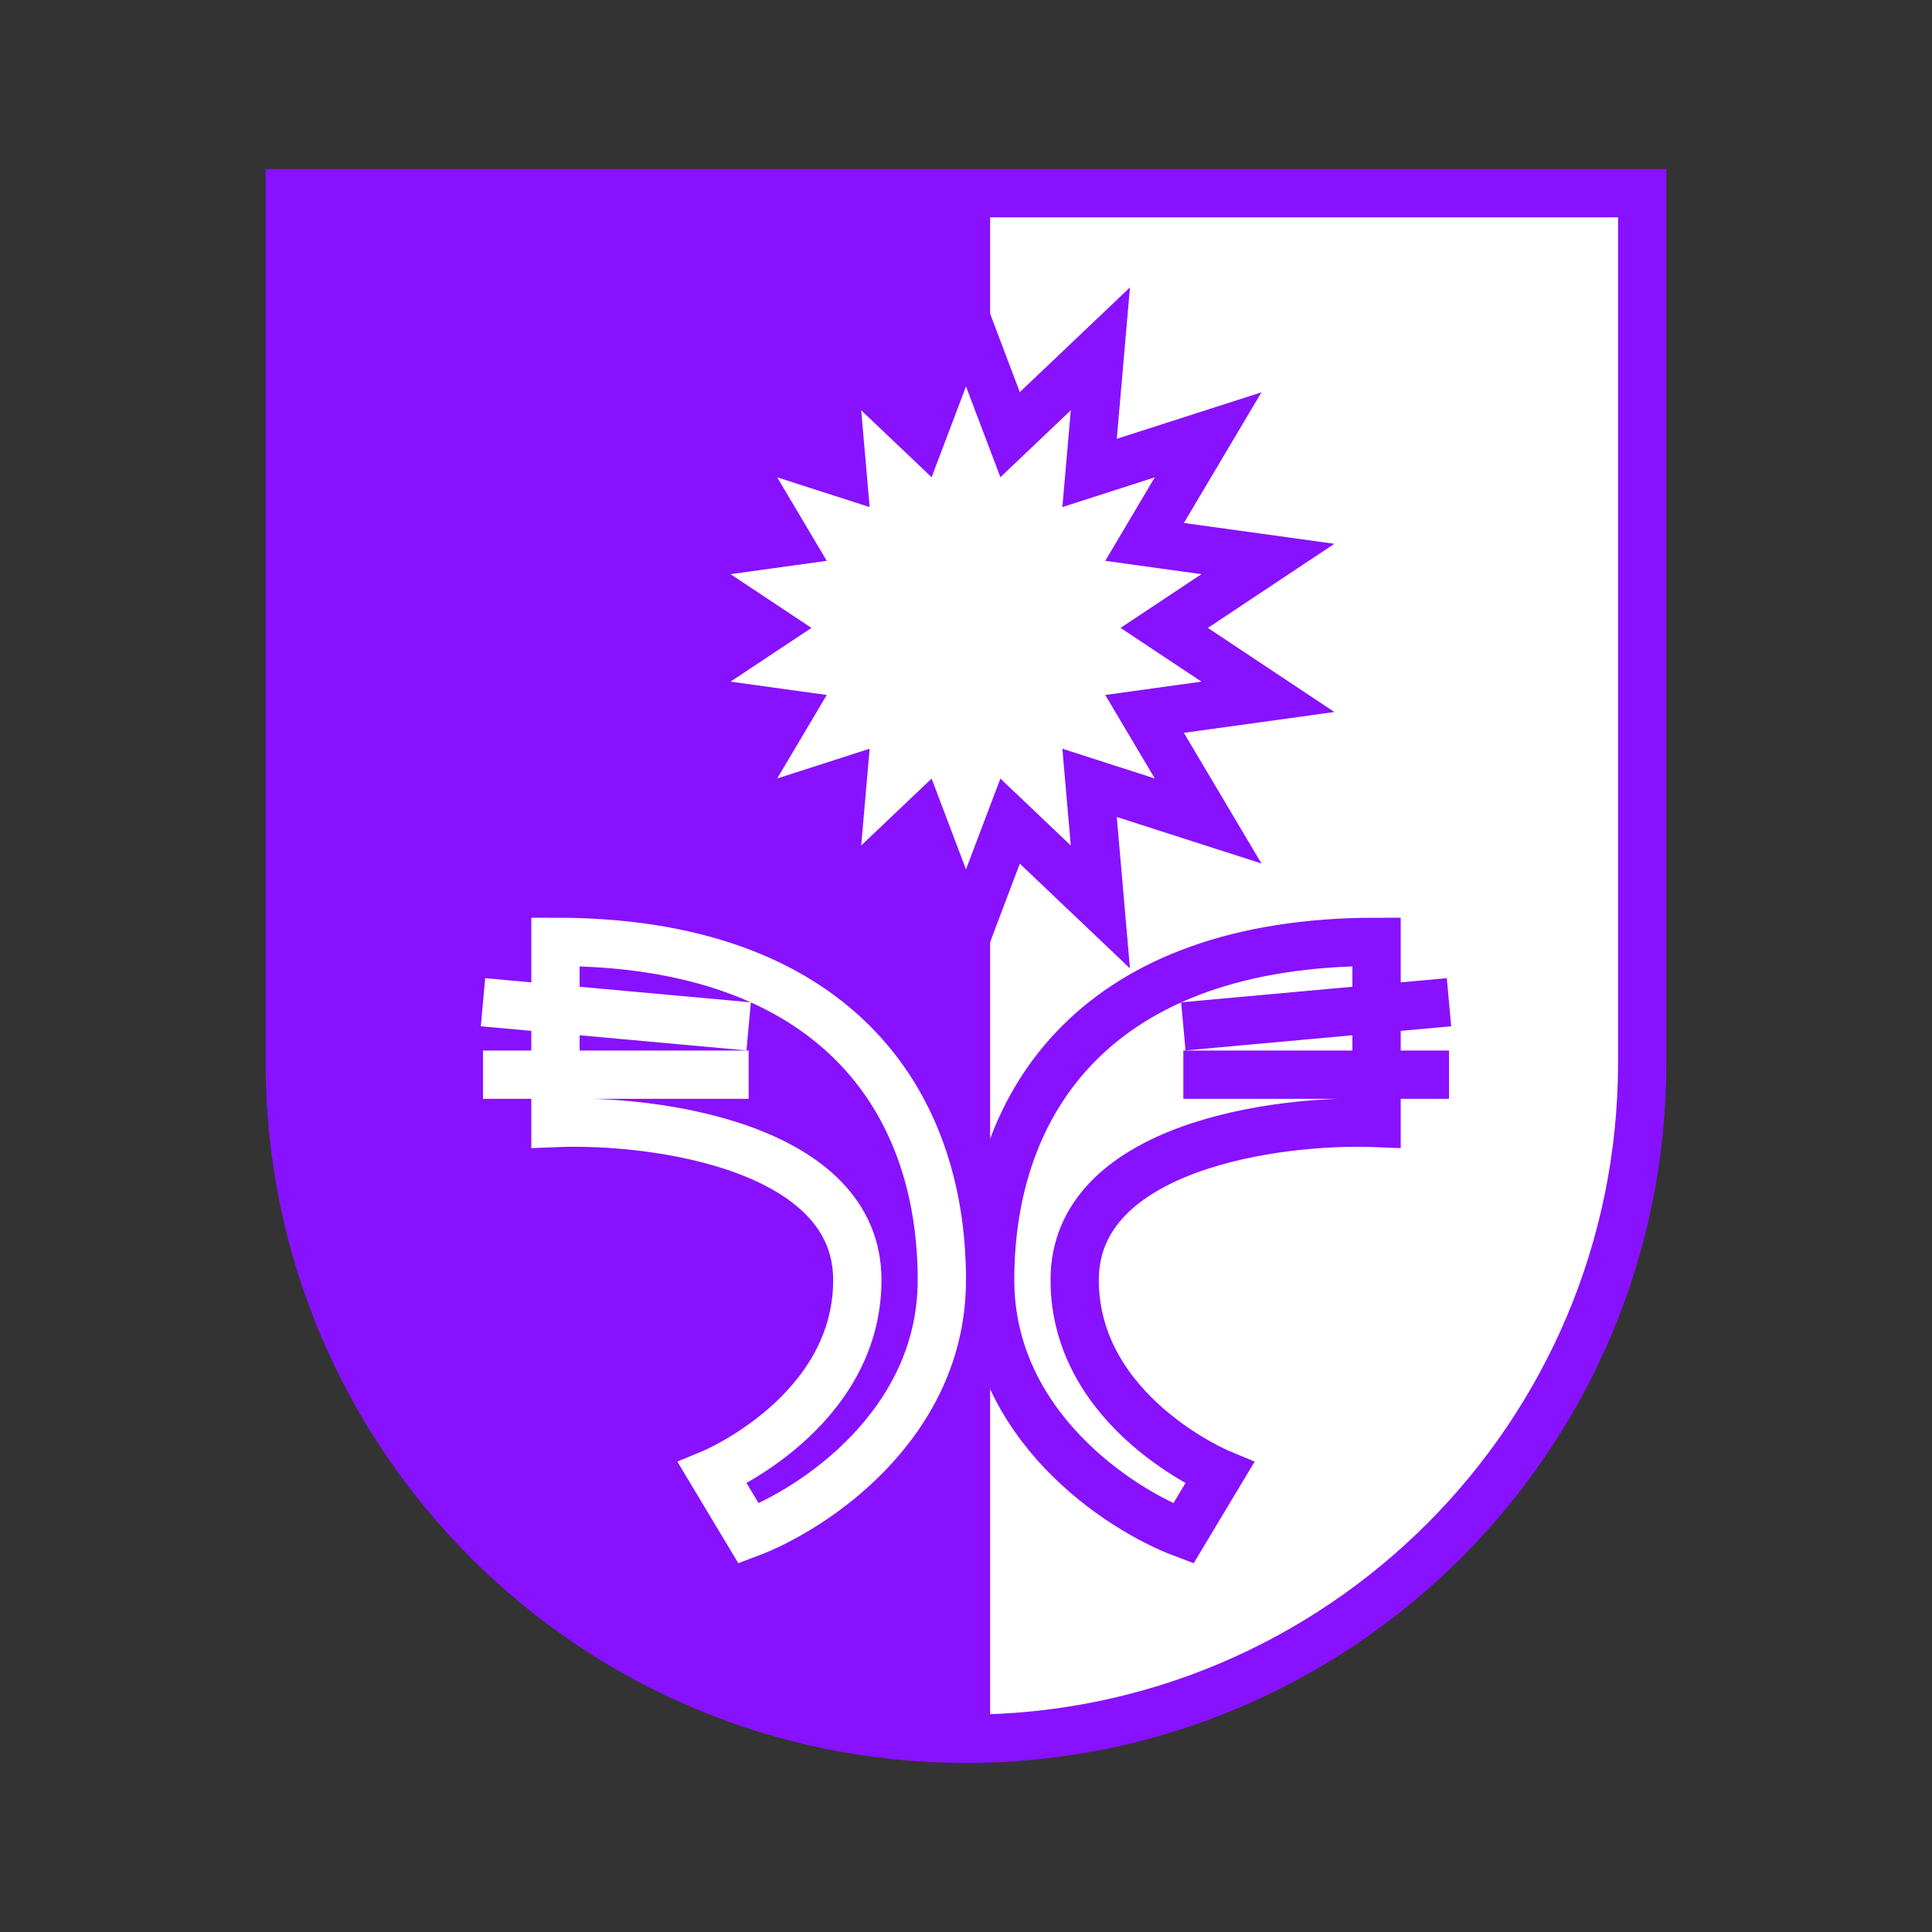
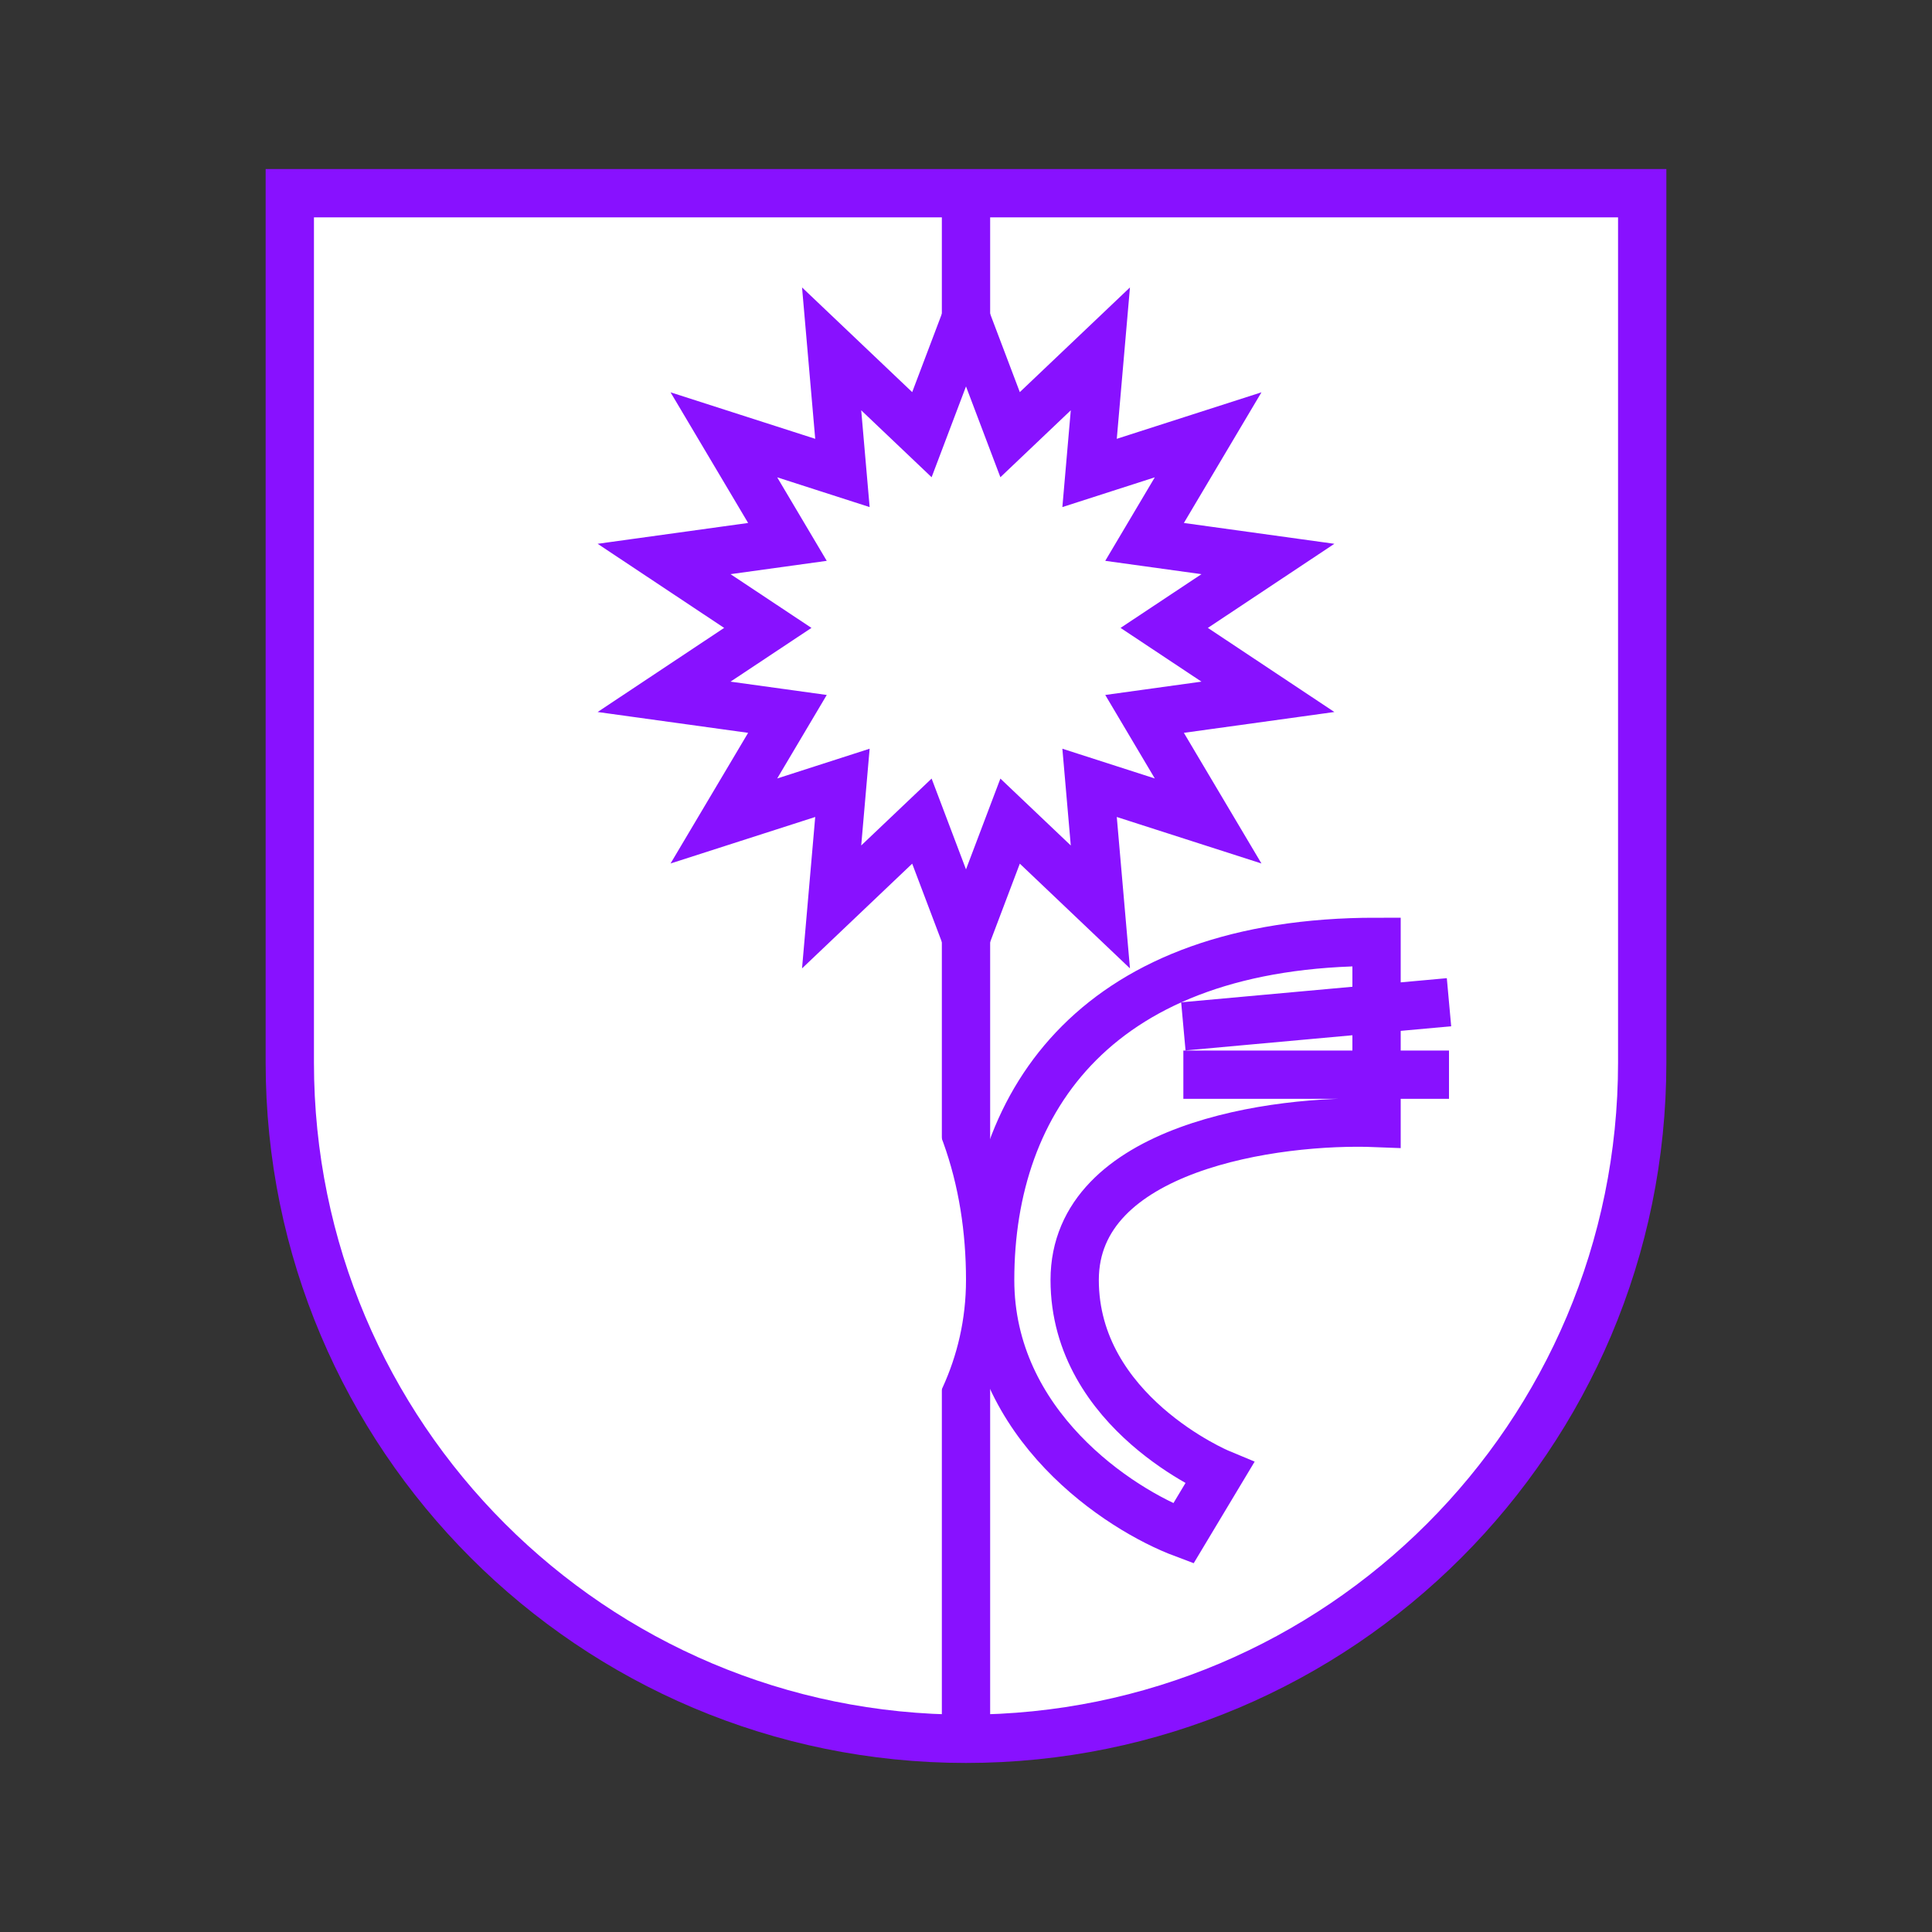
<svg xmlns="http://www.w3.org/2000/svg" width="80" height="80" viewBox="0 0 80 80" fill="none">
  <rect x="0" y="0" width="80" height="80" fill="#333333" stroke="none" />
  <path d="M32 8H12V28V44C12 56.684 20.434 67.398 32 70.841C34.535 71.595 37.22 72 40 72C42.78 72 45.465 71.595 48 70.841C59.566 67.398 68 56.684 68 44V28V8H48H32Z" fill="white" />
-   <path fill-rule="evenodd" clip-rule="evenodd" d="M40 8H12V44C12 59.464 24.536 72 40 72V8Z" fill="#8811FF" />
  <path d="M40 72C55.464 72 68 59.464 68 44V8H40M40 72C24.536 72 12 59.464 12 44V8H40M40 72V8" stroke="#8811FF" stroke-width="2" />
  <path d="M40.935 15.646L40 13.177L39.065 15.646L38.174 17.999L36.35 16.265L34.436 14.446L34.665 17.077L34.883 19.584L32.488 18.813L29.974 18.005L31.322 20.275L32.606 22.439L30.113 22.784L27.498 23.146L29.697 24.608L31.793 26L29.697 27.392L27.498 28.854L30.113 29.216L32.606 29.561L31.322 31.725L29.974 33.995L32.488 33.187L34.883 32.416L34.665 34.923L34.436 37.554L36.35 35.734L38.174 34.001L39.065 36.354L40 38.824L40.935 36.354L41.826 34.001L43.65 35.734L45.564 37.554L45.335 34.923L45.117 32.416L47.512 33.187L50.026 33.995L48.678 31.725L47.394 29.561L49.886 29.216L52.502 28.854L50.303 27.392L48.207 26L50.303 24.608L52.502 23.146L49.886 22.784L47.394 22.439L48.678 20.275L50.026 18.005L47.512 18.813L45.117 19.584L45.335 17.077L45.564 14.446L43.65 16.265L41.826 17.999L40.935 15.646Z" fill="white" stroke="#8811FF" stroke-width="2" />
-   <path d="M20 44.5H31M20 41.5L31 42.5M29.5 61L31 63.5C33.667 62.5 39 59 39 53C39 45.5 34.5 39 23 39V46.5C27.167 46.333 35.5 47.5 35.5 53C35.5 58.5 29.5 61 29.5 61Z" stroke="white" stroke-width="2" />
+   <path d="M20 44.5H31M20 41.5L31 42.5M29.5 61L31 63.5C33.667 62.5 39 59 39 53C39 45.5 34.5 39 23 39V46.5C27.167 46.333 35.5 47.5 35.5 53Z" stroke="white" stroke-width="2" />
  <path d="M60 44.5H49M60 41.5L49 42.5M50.5 61L49 63.5C46.333 62.5 41 59 41 53C41 45.5 45.5 39 57 39V46.5C52.833 46.333 44.5 47.5 44.5 53C44.5 58.5 50.5 61 50.5 61Z" stroke="#8811FF" stroke-width="2" />
</svg>